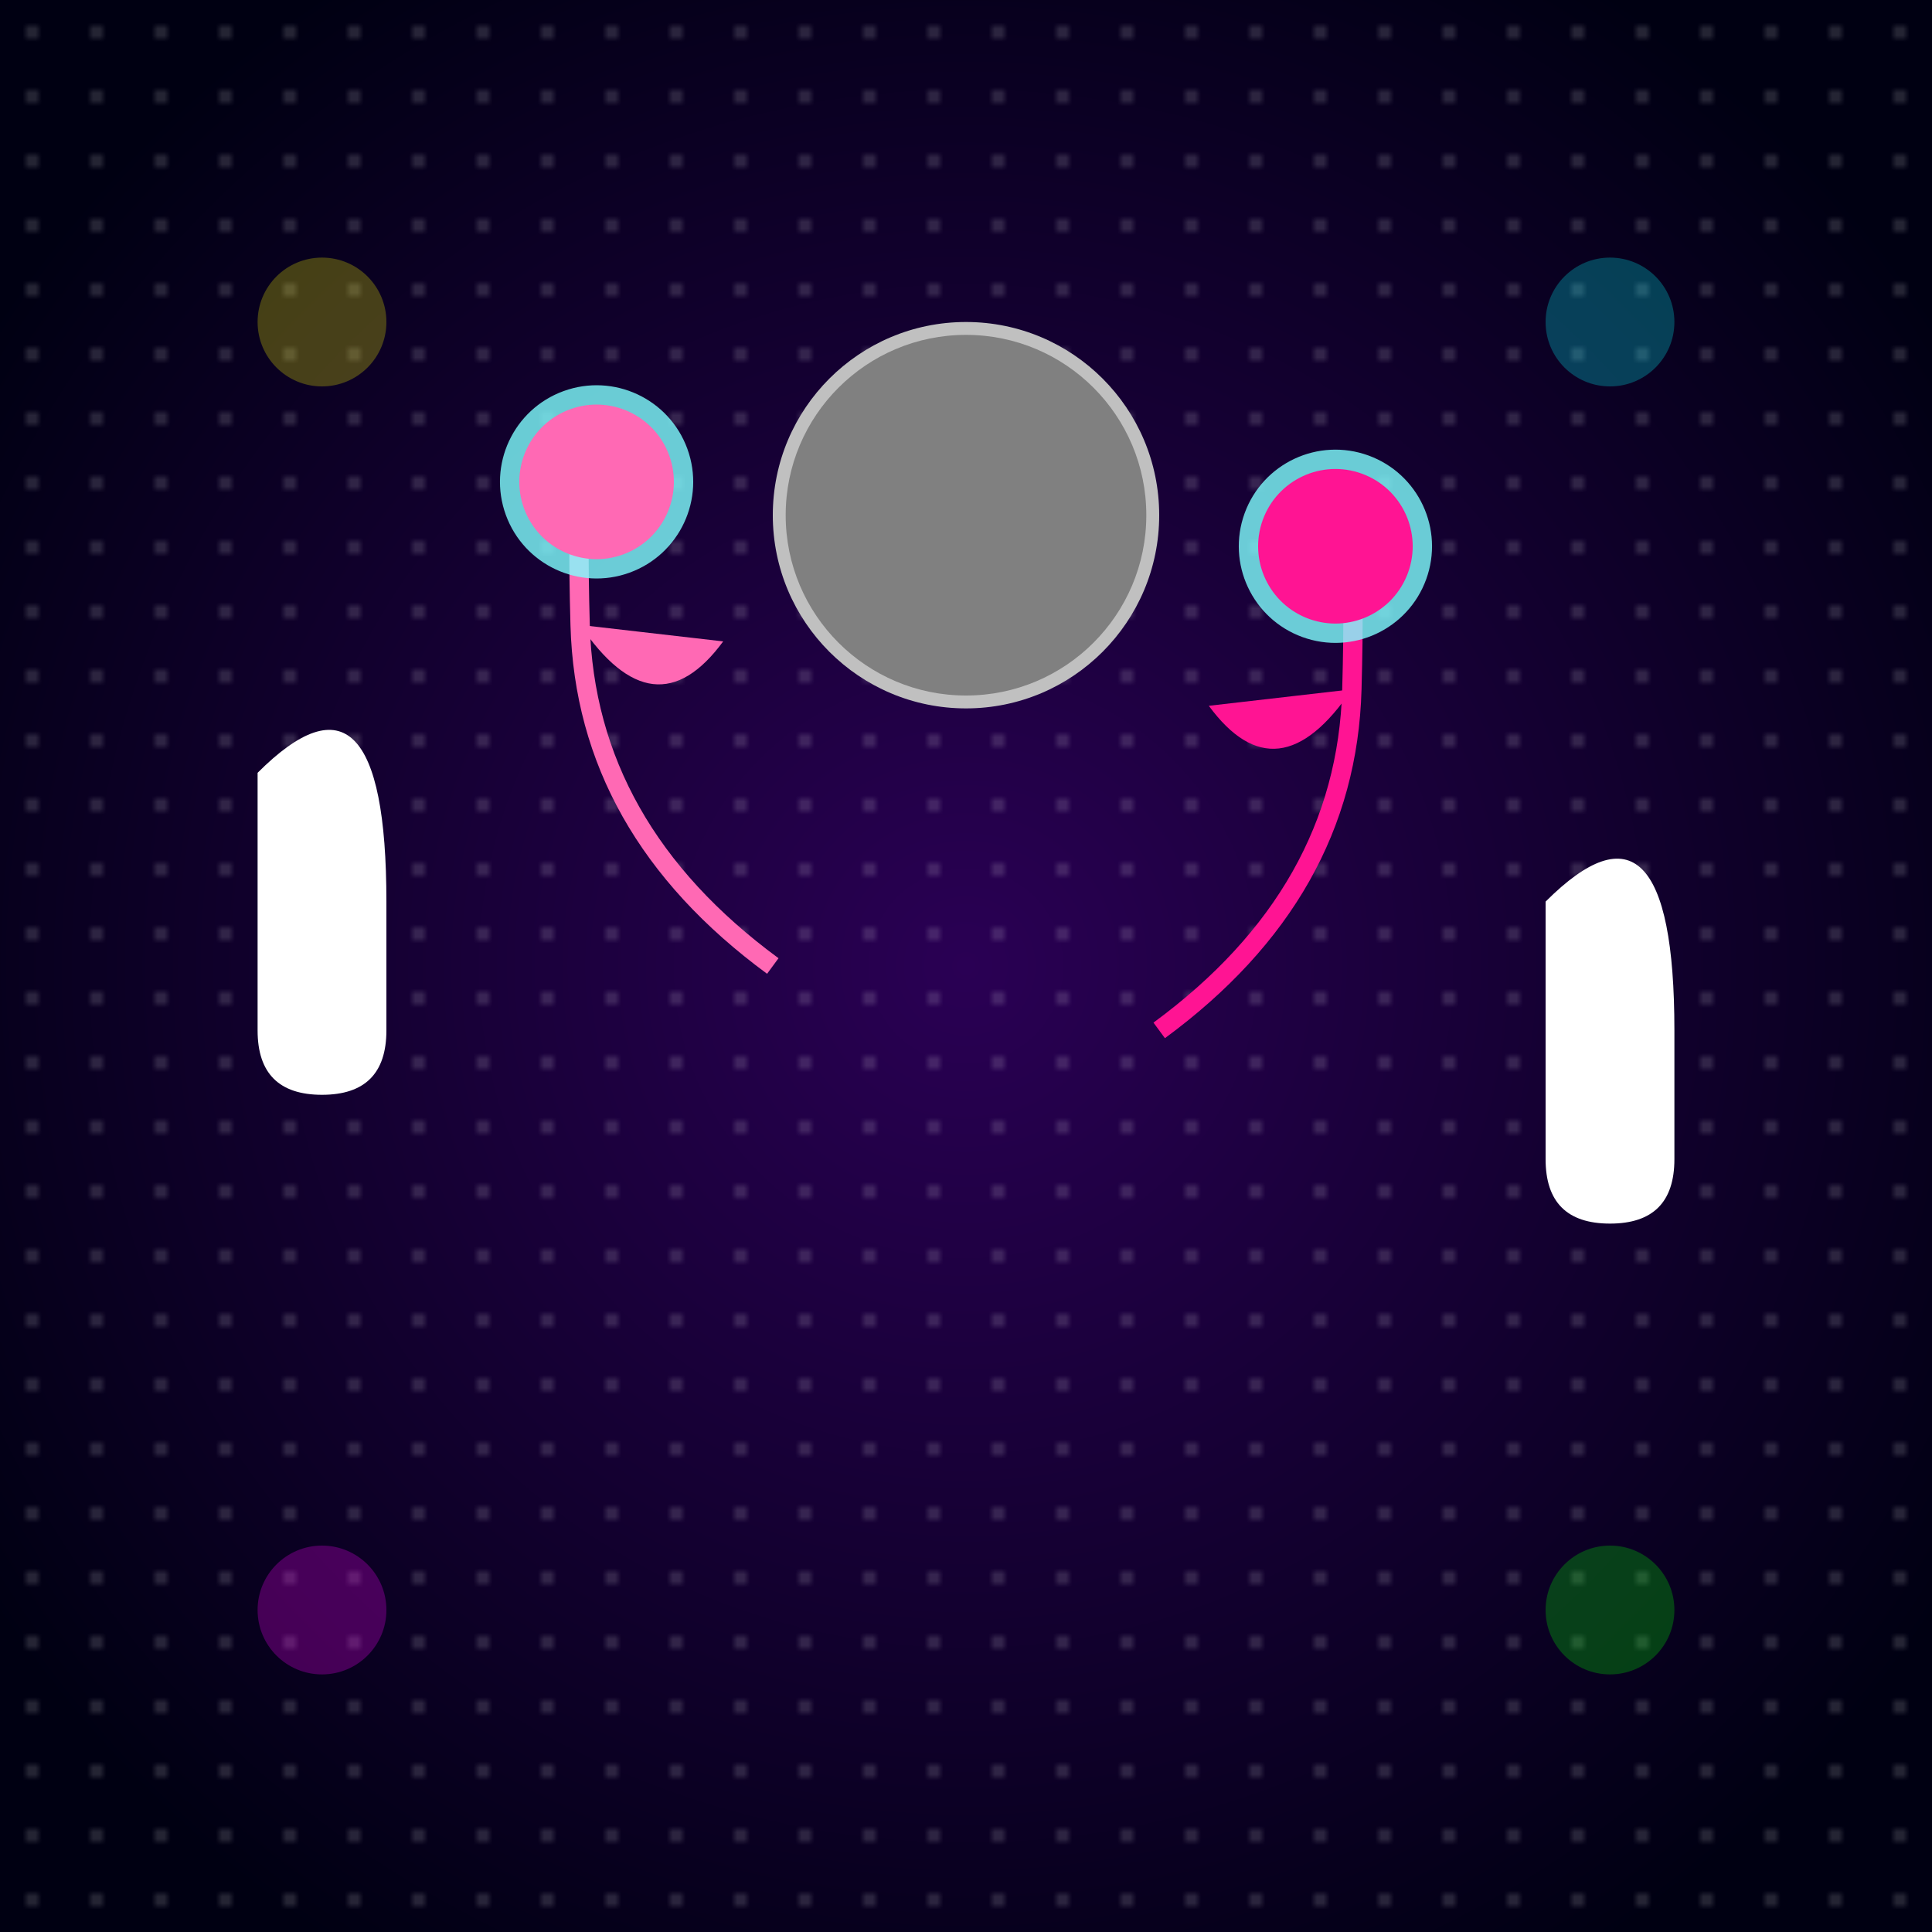
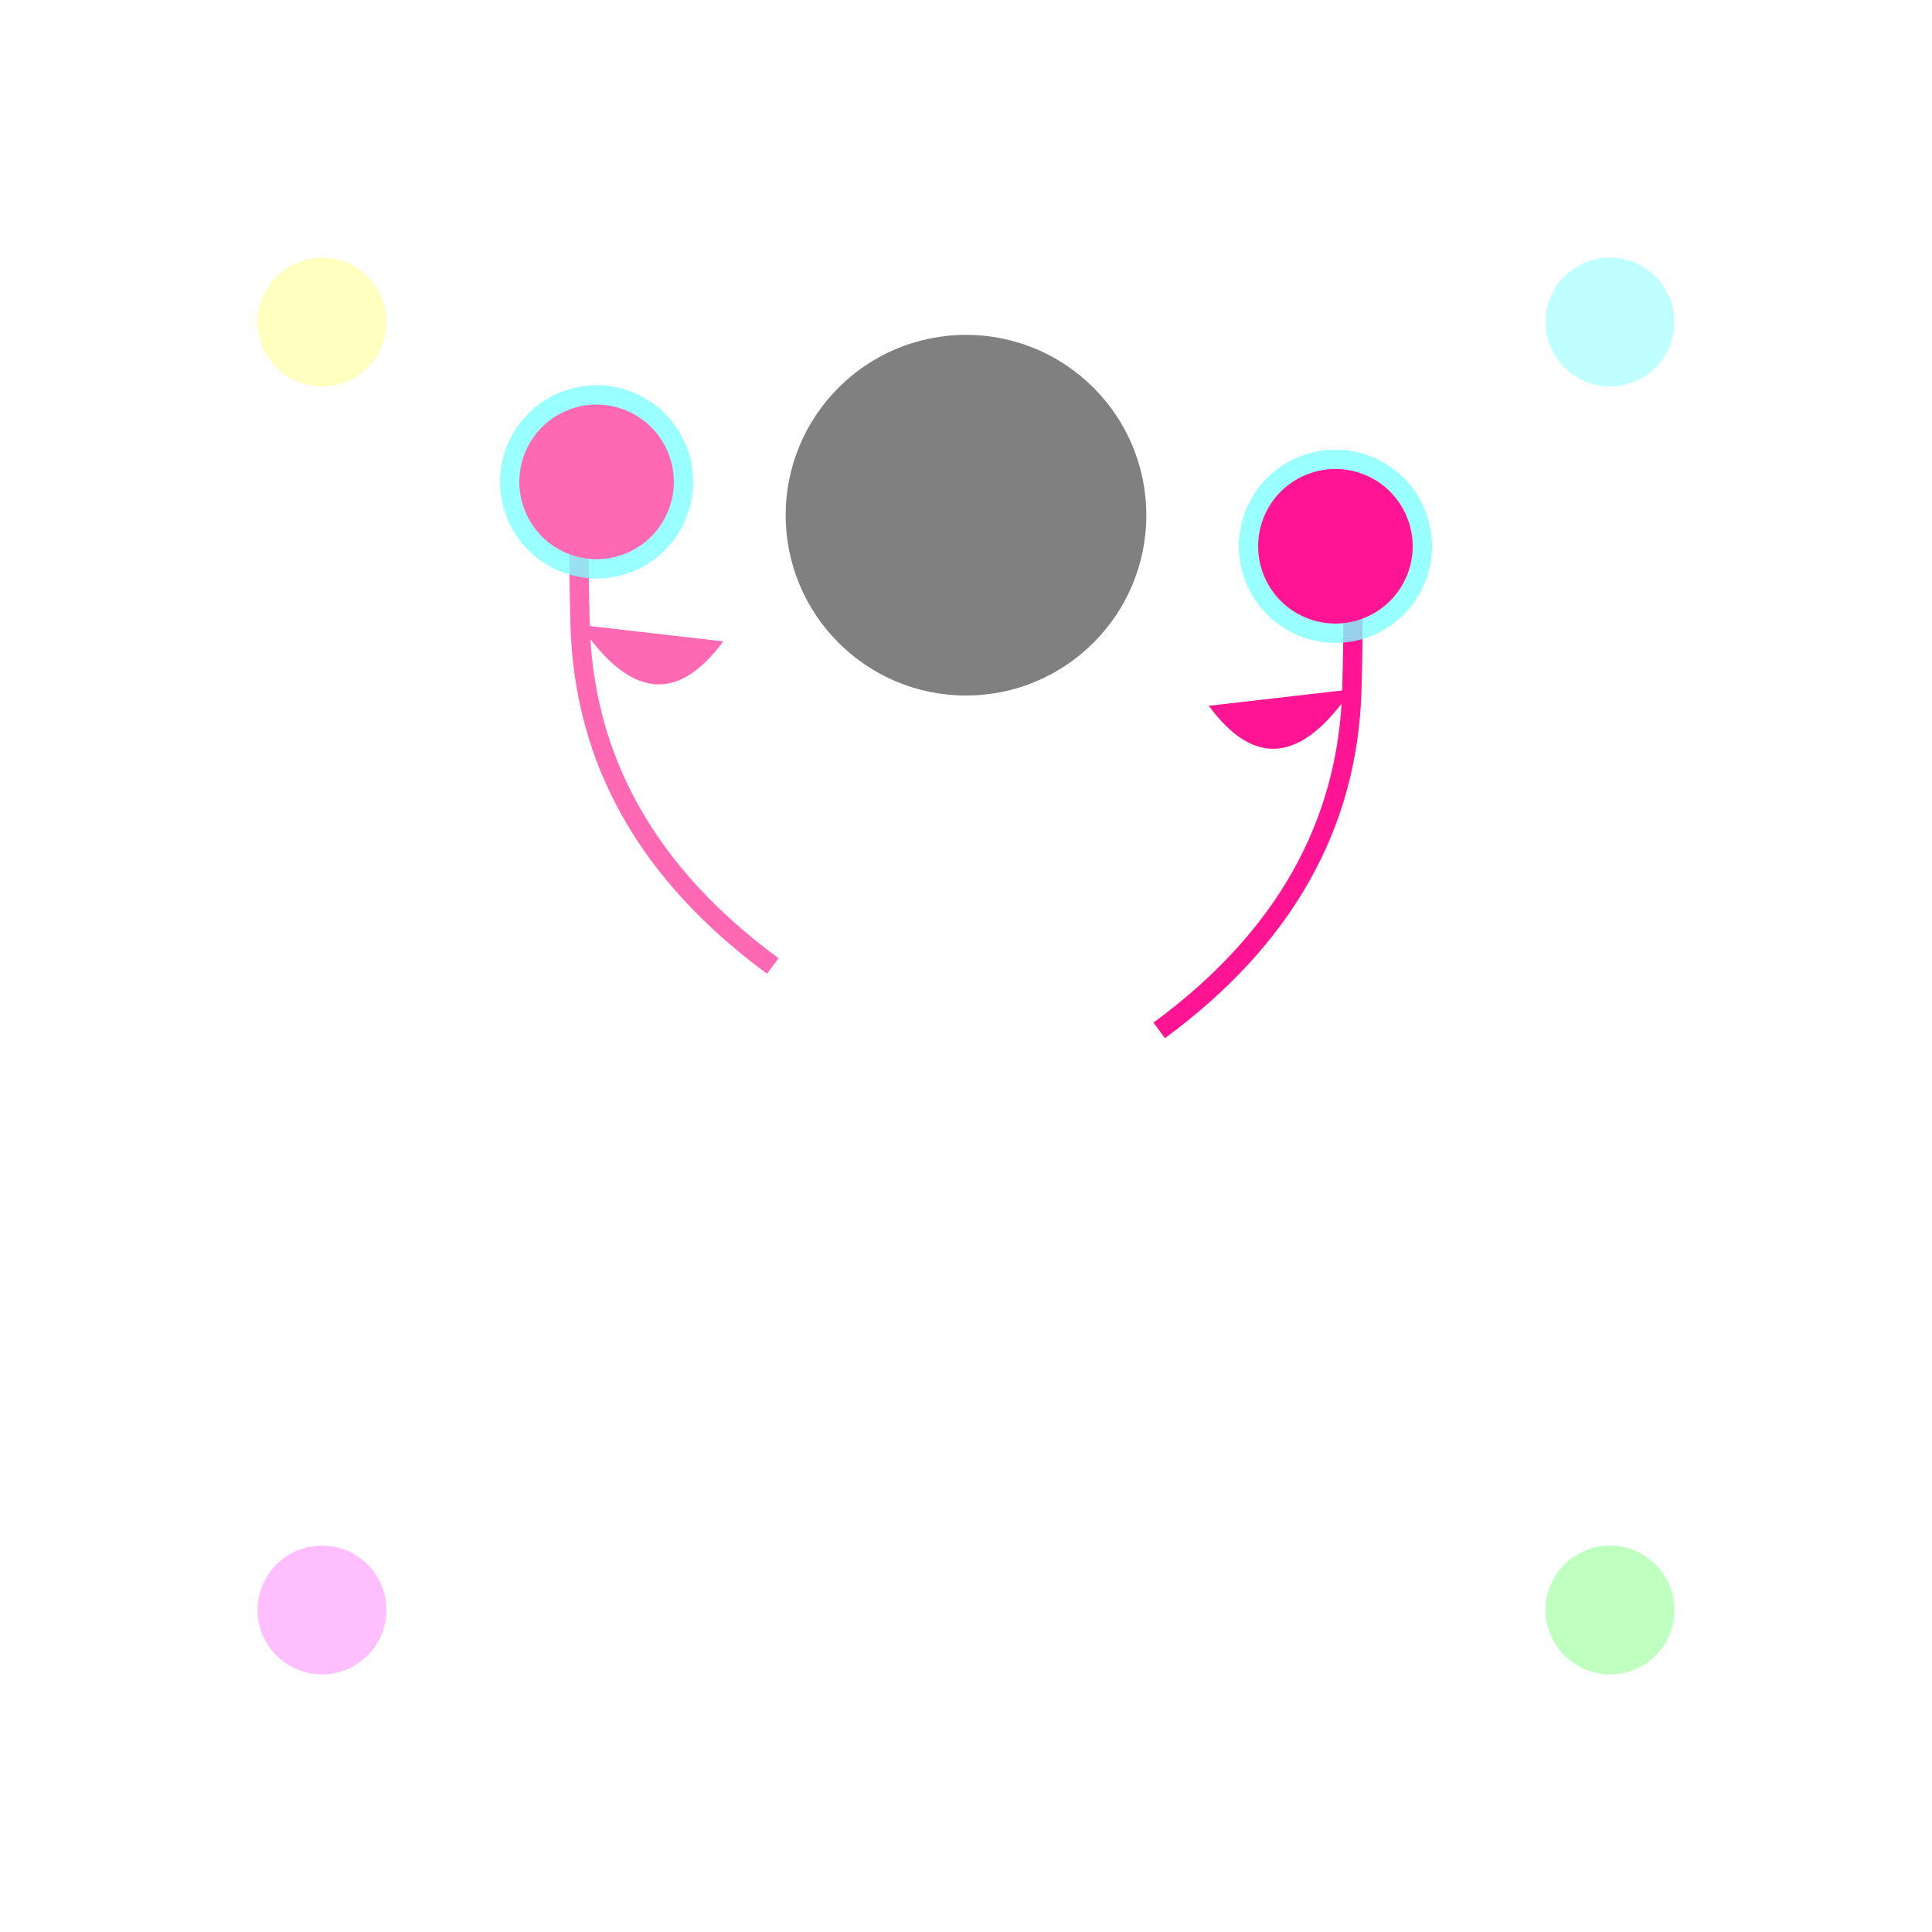
<svg xmlns="http://www.w3.org/2000/svg" viewBox="0 0 300 300">
  <defs>
    <radialGradient id="space" cx="50%" cy="50%" r="60%">
      <stop offset="0%" style="stop-color:#2a0054" />
      <stop offset="100%" style="stop-color:#000012" />
    </radialGradient>
    <pattern id="stars" width="10" height="10" patternUnits="userSpaceOnUse">
      <circle cx="5" cy="5" r="0.5" fill="white" opacity="0.8" />
    </pattern>
    <filter id="glow">
      <feGaussianBlur stdDeviation="2" result="coloredBlur" />
      <feMerge>
        <feMergeNode in="coloredBlur" />
        <feMergeNode in="SourceGraphic" />
      </feMerge>
    </filter>
  </defs>
-   <rect width="300" height="300" fill="url(#space)" />
  <rect width="300" height="300" fill="url(#stars)" />
-   <circle cx="150" cy="80" r="30" fill="#c0c0c0" filter="url(#glow)" />
  <circle cx="150" cy="80" r="28" fill="#808080" />
  <g transform="translate(120,150) rotate(-20)">
    <path d="M0,0 Q-20,-30 -10,-60 T0,-80" stroke="#ff69b4" fill="none" stroke-width="3" />
    <path d="M-10,-60 Q-5,-40 10,-50" fill="#ff69b4" />
    <circle cx="0" cy="-80" r="15" fill="#80ffff" opacity="0.8" />
    <circle cx="0" cy="-80" r="12" fill="#ff69b4" />
  </g>
  <g transform="translate(180,160) rotate(20)">
    <path d="M0,0 Q20,-30 10,-60 T0,-80" stroke="#ff1493" fill="none" stroke-width="3" />
    <path d="M10,-60 Q5,-40 -10,-50" fill="#ff1493" />
    <circle cx="0" cy="-80" r="15" fill="#80ffff" opacity="0.8" />
    <circle cx="0" cy="-80" r="12" fill="#ff1493" />
  </g>
  <circle cx="50" cy="50" r="10" fill="#ff0" opacity="0.5" filter="url(#glow)" />
  <circle cx="250" cy="50" r="10" fill="#0ff" opacity="0.5" filter="url(#glow)" />
  <circle cx="50" cy="250" r="10" fill="#f0f" opacity="0.5" filter="url(#glow)" />
  <circle cx="250" cy="250" r="10" fill="#0f0" opacity="0.5" filter="url(#glow)" />
-   <path d="M40,120 Q60,100 60,140 L60,160 Q60,170 50,170 T40,160 L40,140" fill="#fff" />
  <path d="M240,140 Q260,120 260,160 L260,180 Q260,190 250,190 T240,180 L240,160" fill="#fff" />
</svg>